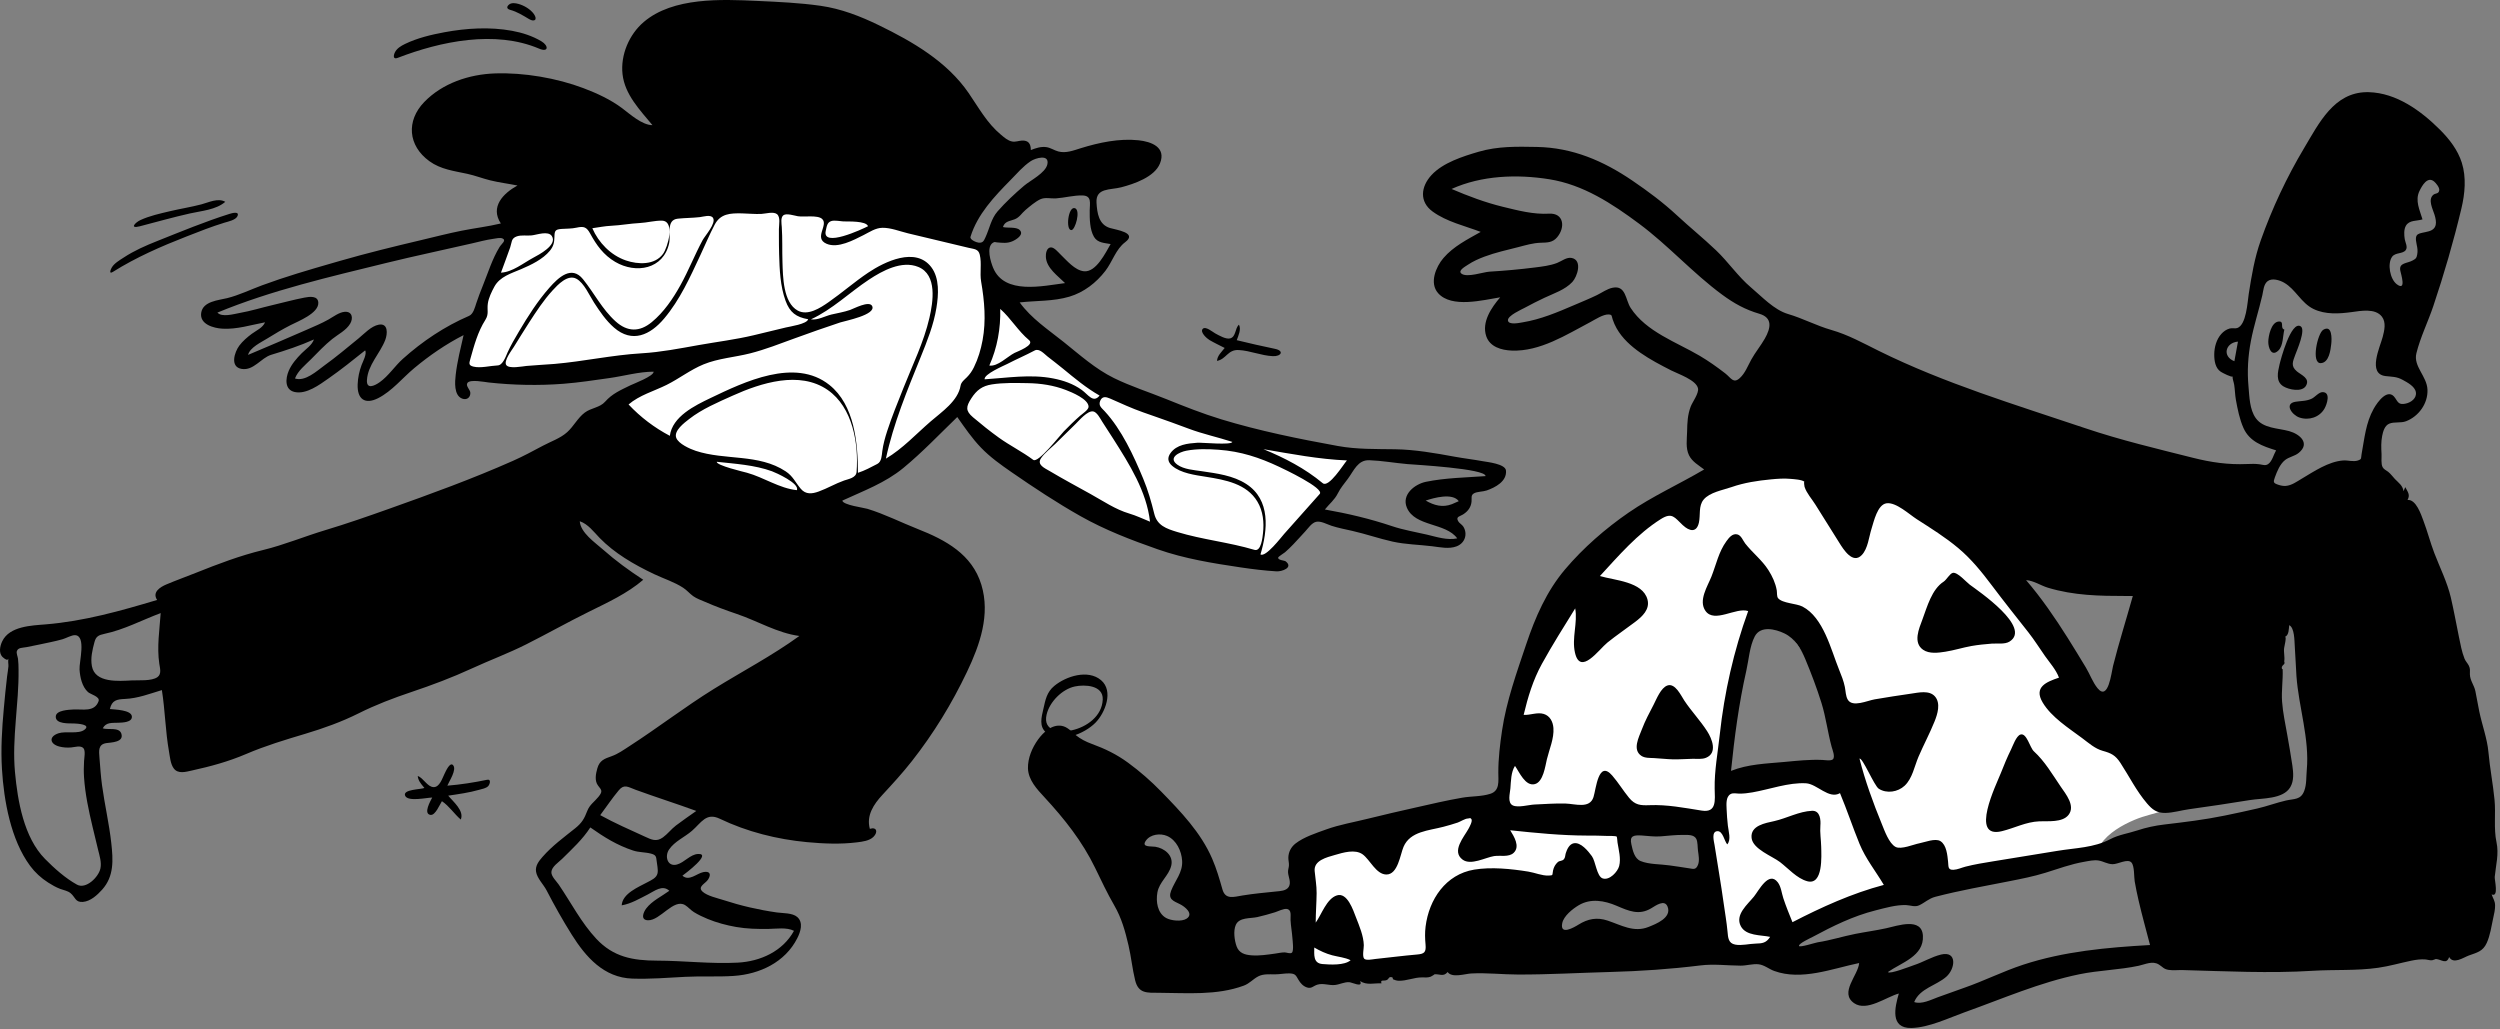
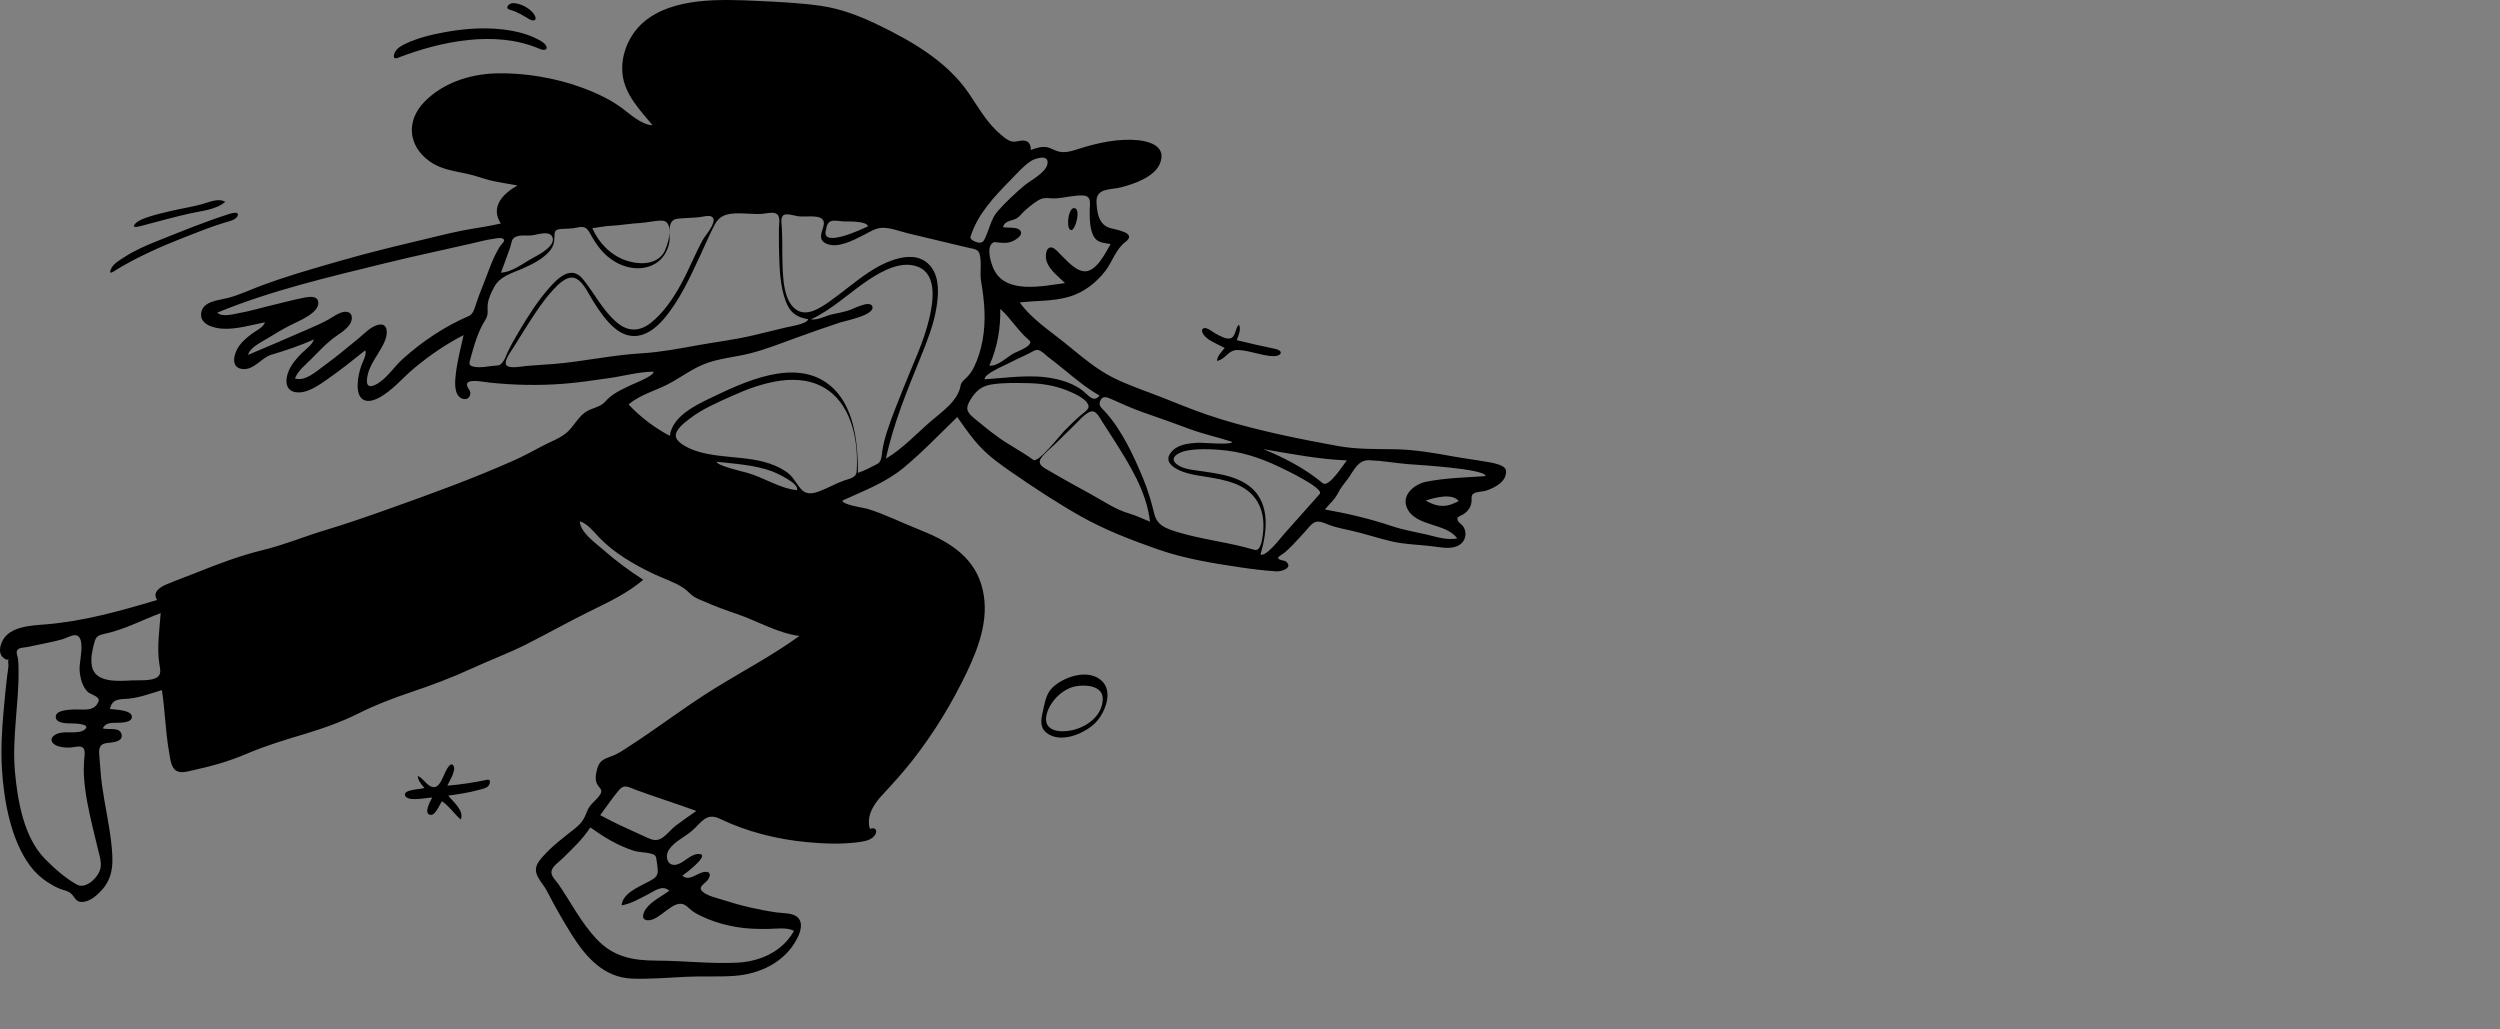
<svg xmlns="http://www.w3.org/2000/svg" width="481" height="198" viewBox="0 0 481 198" fill="none">
  <rect x="0" y="0" width="481" height="198" fill="#808080" stroke="none" />
-   <path fill-rule="evenodd" clip-rule="evenodd" d="M89.111 72.613C90.634 66.691 92.069 60.639 94.328 54.948C95.741 51.386 97.24 47.856 98.74 44.331C98.948 43.841 99.036 43.369 99.441 43.126C99.982 42.8 101.101 42.807 101.711 42.695C110.378 41.105 119.136 39.891 127.923 39.208C137.95 38.429 147.725 38.785 157.647 40.42C166.132 41.818 174.534 43.745 182.843 45.951C184.065 46.275 185.285 46.606 186.502 46.947C187.069 47.105 188.011 47.187 188.505 47.518C189.562 48.225 189.921 51.125 190.317 52.354C190.847 54 191.156 56.263 192.18 57.663C193.703 59.749 196.022 61.557 197.91 63.291C204.5 69.341 211.724 74.86 220.234 77.851C233.401 82.478 247.285 85.379 260.925 88.246C261.242 88.313 261.56 88.379 261.877 88.445C258.346 92.357 254.816 96.268 251.285 100.18C249.294 102.385 247.303 104.591 245.313 106.796C244.29 107.93 244.402 108.132 242.954 107.816C235.701 106.233 228.461 104.507 221.34 102.403C217.849 101.372 214.298 100.301 211.05 98.631C206.58 96.332 202.383 93.49 198.299 90.572C194.648 87.962 191.083 85.233 187.583 82.426C186.893 81.872 184.402 79.205 183.595 79.379C182.898 79.529 181.692 81.114 181.182 81.576C179.833 82.798 178.478 84.014 177.115 85.22C174.946 87.139 172.731 89.49 170.197 90.934C167.527 92.456 164.467 93.493 161.649 94.705C160.077 95.381 158.504 96.055 156.93 96.727C156.519 96.902 155.945 97.283 155.502 97.293C154.19 97.32 152.286 96.254 151.069 95.838C147.943 94.771 144.841 93.636 141.77 92.419C135.214 89.82 128.009 86.996 122.613 82.319C121.671 81.504 120.752 80.591 120.129 79.501C119.913 79.123 119.591 78.597 119.569 78.15C119.534 77.439 119.934 77.299 120.528 76.855C123.598 74.56 126.907 72.559 130.161 70.543C130.926 70.069 131.692 69.597 132.461 69.13L94.434 72.185C92.659 72.328 90.885 72.47 89.111 72.613Z" fill="white" />
  <path fill-rule="evenodd" clip-rule="evenodd" d="M145.736 0.177C149.754 0.36 153.873 0.547 157.855 1.112C161.825 1.676 165.53 3.118 169.118 4.864C175.587 8.012 182.2 11.838 186.361 17.893C188.307 20.724 189.893 23.688 192.579 25.916C193.207 26.437 193.892 27.064 194.726 27.223C195.388 27.35 195.973 27.081 196.622 27.049C197.861 26.988 198.331 27.641 198.331 28.873C199.261 28.501 200.274 28.165 201.288 28.302C202.136 28.416 202.81 28.927 203.624 29.142C205.093 29.531 206.531 28.95 207.929 28.518C211.458 27.425 215.334 26.598 219.042 26.988C221.484 27.245 224.443 28.304 223.179 31.451C222.13 34.062 218.208 35.383 215.731 36.033C213.624 36.585 210.791 36.092 210.969 39.001C211.093 41.031 211.4 43.208 213.557 43.867C214.74 44.228 218.93 44.766 216.483 46.598C214.676 47.951 214.045 50.331 212.671 52.12C210.92 54.399 208.545 56.241 205.769 57.073C202.663 58.004 199.377 57.825 196.187 58.187C198.434 61.289 201.678 63.423 204.631 65.782C207.736 68.262 210.732 70.973 214.326 72.742C217.547 74.326 221.027 75.427 224.353 76.771C227.847 78.182 231.366 79.578 234.973 80.677C242.248 82.895 249.9 84.445 257.38 85.805C261.071 86.477 264.69 86.378 268.418 86.438C272.242 86.499 276.064 87.17 279.819 87.859C281.639 88.194 283.476 88.404 285.296 88.737C286.169 88.897 289.626 89.249 289.75 90.529C289.952 92.612 287.699 93.781 286.049 94.362C285.344 94.61 284.21 94.574 283.599 94.915C282.939 95.285 283.197 95.828 283.122 96.543C283.011 97.582 282.456 98.33 281.604 98.906C280.903 99.38 280.058 99.362 280.541 100.26C280.764 100.674 281.321 100.935 281.578 101.372C281.872 101.87 282.007 102.416 281.948 102.99C281.843 103.993 281.18 104.759 280.256 105.114C278.778 105.682 277.044 105.28 275.53 105.096C272.997 104.788 270.427 104.757 267.927 104.203C265.322 103.625 262.786 102.734 260.178 102.142C258.84 101.839 257.5 101.584 256.192 101.163C255.342 100.89 254.113 100.179 253.207 100.401C252.358 100.61 251.695 101.635 251.14 102.23C250.374 103.05 249.633 103.894 248.855 104.703C248.34 105.239 247.811 105.764 247.248 106.25C247.065 106.408 245.934 107.099 245.919 107.285C245.875 107.809 247.108 107.8 247.373 108.009C248.908 109.223 246.601 109.991 245.605 109.93C243.31 109.79 241.004 109.509 238.73 109.171C233.318 108.368 227.922 107.501 222.747 105.688C217.628 103.894 212.634 101.985 207.899 99.312C203.355 96.745 198.96 93.844 194.668 90.878C192.585 89.439 190.488 87.948 188.729 86.115C187.009 84.322 185.607 82.263 184.18 80.237C180.765 83.537 177.478 87.008 173.809 90.033C170.318 92.911 166.122 94.448 162.063 96.317C162.194 97.167 166.162 97.675 166.887 97.896C170.197 98.904 173.373 100.52 176.592 101.788C181.948 103.897 187.029 106.642 188.813 112.5C190.566 118.26 188.532 124.058 186.052 129.261C183.124 135.403 179.647 141.092 175.442 146.447C173.654 148.725 171.728 150.822 169.765 152.943C168.091 154.753 166.656 156.897 167.357 159.469C168.705 159.048 168.952 160.1 168.071 160.99C167.288 161.781 165.934 161.935 164.889 162.066C161.719 162.464 158.445 162.323 155.272 162.028C149.494 161.489 143.704 160.031 138.473 157.521C135.871 156.272 134.929 158.285 133.139 159.845C131.731 161.072 129.792 161.867 128.722 163.455C127.841 164.761 128.416 166.824 130.245 166.335C131.668 165.954 132.811 164.366 134.318 164.305C136.993 164.196 131.946 168.014 131.3 168.48C132.578 169.624 134.028 168.055 135.317 167.794C136.553 167.542 136.899 168.183 136.24 169.214C135.726 170.017 134.112 170.587 135.186 171.564C136.075 172.374 138.046 172.801 139.138 173.156C142.544 174.264 145.933 175.052 149.479 175.558C150.624 175.721 152.46 175.617 153.388 176.429C154.612 177.5 154.022 179.275 153.402 180.502C151.054 185.15 146.173 187.434 141.16 187.769C138.073 187.975 134.956 187.775 131.859 187.942C128.465 188.125 125.063 188.396 121.661 188.284C116.192 188.104 112.713 184.15 109.987 179.801C108.255 177.039 106.658 174.196 105.159 171.301C104.573 170.17 103.346 168.998 103.138 167.728C102.949 166.584 103.679 165.666 104.388 164.857C106.253 162.727 108.498 161.101 110.691 159.341C111.943 158.336 112.424 157.504 112.982 156.042C113.451 154.811 114.354 154.284 115.148 153.302C116.022 152.221 115.748 152.03 115.066 151.147C114.353 150.222 114.633 148.86 114.933 147.813C115.362 146.312 116.284 145.981 117.66 145.498C118.915 145.057 119.979 144.283 121.092 143.565C126.588 140.02 131.767 136.008 137.331 132.561C142.821 129.16 148.558 126.157 153.798 122.362C149.543 121.79 145.792 119.492 141.779 118.131C139.719 117.433 137.679 116.687 135.686 115.813C134.925 115.479 134.039 115.182 133.36 114.692C132.678 114.198 132.153 113.55 131.438 113.083C129.742 111.976 127.724 111.345 125.9 110.482C123.929 109.549 121.984 108.53 120.153 107.344C118.443 106.236 116.802 104.97 115.38 103.507C114.248 102.341 113.147 100.822 111.544 100.287C111.712 102.52 114.478 104.37 115.994 105.714C118.453 107.895 121.01 109.748 123.76 111.549C120.676 114.192 116.917 115.913 113.306 117.699C109.245 119.706 105.299 121.931 101.254 123.969C97.829 125.695 94.224 127.026 90.742 128.63C86.985 130.361 83.119 131.812 79.199 133.129C75.652 134.321 72.312 135.592 68.965 137.264C65.711 138.891 62.229 140.134 58.748 141.178C54.837 142.351 51.106 143.466 47.345 145.074C43.953 146.523 40.547 147.45 36.958 148.238C35.772 148.498 34.25 148.976 33.419 147.827C32.79 146.957 32.695 145.615 32.514 144.592C31.822 140.675 31.767 136.696 31.145 132.773C28.782 133.486 26.544 134.364 24.052 134.477C22.485 134.548 21.532 134.71 21.142 136.421C22.048 136.524 25.287 136.568 25.375 137.853C25.454 139.011 23.494 139.023 22.799 139.055C21.556 139.112 20.428 138.908 19.765 140.125C20.743 140.487 22.911 139.828 23.344 141.144C23.902 142.841 21.368 142.837 20.456 142.974C18.866 143.212 19.029 144.461 19.138 145.797C19.281 147.555 19.39 149.315 19.627 151.063C20.134 154.799 21.003 158.479 21.414 162.229C21.769 165.471 21.968 168.585 19.652 171.169C18.72 172.208 17.425 173.404 15.961 173.528C14.475 173.653 14.502 172.612 13.578 171.846C13.011 171.377 12.26 171.281 11.593 171.028C10.781 170.72 9.993 170.269 9.263 169.802C7.918 168.941 6.743 167.872 5.792 166.587C2.074 161.562 0.744 154.053 0.376 147.959C0.142 144.084 0.376 140.204 0.731 136.344C0.922 134.265 1.115 132.186 1.367 130.113C1.444 129.471 1.575 128.828 1.623 128.184C1.651 127.815 1.473 127.07 1.661 126.716C1.421 127.167 0.995 126.833 0.572 126.478C-0.301 125.745 -0.032 124.337 0.435 123.373C1.841 120.468 6.057 120.355 8.799 120.129C16.17 119.521 23.173 117.544 30.23 115.432C29.234 113.941 30.8 112.956 32.015 112.443C33.887 111.653 35.821 110.958 37.711 110.203C41.979 108.498 46.158 106.908 50.627 105.82C54.675 104.835 58.592 103.199 62.586 102C66.713 100.761 70.765 99.346 74.824 97.903C82.863 95.044 90.909 92.124 98.711 88.657C100.683 87.781 102.567 86.765 104.47 85.751C106.016 84.928 107.831 84.324 109.141 83.135C110.393 81.999 111.142 80.419 112.503 79.388C113.728 78.459 115.404 78.446 116.419 77.292C117.791 75.732 119.43 75.047 121.293 74.132C121.892 73.838 125.832 72.353 125.752 71.511C122.936 71.511 120.045 72.349 117.261 72.739C114.315 73.152 111.372 73.611 108.405 73.839C103.598 74.209 98.792 74.109 94.005 73.588C93.29 73.51 90.42 72.92 89.925 73.688C89.548 74.273 90.486 74.969 90.495 75.597C90.509 76.52 89.766 77.014 88.924 76.694C87.286 76.071 87.526 73.43 87.679 72.09C87.972 69.527 88.624 66.987 89.193 64.475C85.813 66.196 82.604 68.405 79.693 70.834C77.439 72.714 75.403 75.264 72.758 76.605C70.218 77.892 68.707 76.794 68.812 73.959C68.859 72.66 69.123 71.428 69.572 70.218C69.784 69.647 70.657 68.029 70.248 67.42C67.927 69.272 65.621 71.129 63.184 72.828C61.461 74.03 58.964 75.904 56.715 75.427C54.728 75.006 54.923 72.82 55.552 71.347C56.098 70.069 57.08 68.934 58.052 67.958C58.857 67.151 60 66.428 60.403 65.311C57.735 66.51 54.988 67.417 52.193 68.26C50.205 68.859 48.816 71.349 46.505 70.981C44.191 70.613 45.112 67.753 46.036 66.509C46.682 65.639 47.576 64.873 48.443 64.23C49.289 63.602 50.575 63.056 50.992 62.012C48.289 62.52 45.571 63.402 42.79 63.239C41.138 63.143 38.381 62.421 38.707 60.2C39.037 57.951 42.031 57.779 43.714 57.36C46.01 56.788 48.206 55.714 50.421 54.895C54.889 53.242 59.444 51.916 64.015 50.599L65.459 50.183C70.619 48.696 75.808 47.429 81.032 46.193C83.614 45.582 86.187 44.916 88.789 44.395C91.307 43.89 93.865 43.598 96.363 42.995C94.258 39.816 96.808 37.204 99.561 35.691C97.814 35.337 96.039 35.125 94.308 34.697C92.829 34.331 91.404 33.77 89.915 33.446C87.356 32.89 84.799 32.598 82.614 31.012C78.485 28.016 78.134 23.248 81.613 19.64C85.124 15.999 90.278 14.294 95.237 14.125C100.789 13.935 107.105 15.011 112.299 16.978C114.851 17.944 117.508 19.172 119.695 20.817C121.183 21.935 123.536 24.079 125.533 24.079C123.141 21.186 120.206 18.193 119.774 14.274C119.365 10.564 121.047 6.62 123.871 4.221C129.512 -0.573 138.821 -0.139 145.736 0.177ZM113.576 159.199C112.104 161.49 110.067 163.35 108.145 165.251C107.482 165.907 106.151 166.741 106.087 167.768C106.035 168.607 107.063 169.55 107.512 170.209C109.887 173.694 111.843 177.543 114.744 180.639C118.023 184.137 121.766 184.817 126.409 184.826C131.565 184.838 136.79 185.483 141.936 185.211C146.296 184.981 150.594 183.039 152.762 179.091C151.349 178.363 149.34 178.71 147.809 178.726C145.722 178.748 143.684 178.711 141.622 178.348C139.754 178.019 137.907 177.525 136.149 176.804C135.239 176.431 134.34 176.004 133.502 175.486C132.889 175.107 132.428 174.526 131.825 174.153C129.603 172.781 127.037 177.145 124.662 177.061C123.208 177.01 123.734 175.578 124.34 174.778C125.432 173.332 127.338 172.44 128.777 171.386C127.438 170.152 125.924 171.446 124.648 172.09C123.053 172.896 121.396 173.886 119.614 174.188C119.748 171.891 122.872 170.66 124.595 169.725C125.362 169.31 126.323 168.924 126.512 168.009C126.654 167.321 126.411 166.343 126.339 165.649C126.248 164.766 126.18 164.484 125.24 164.235C124.1 163.933 122.952 164.02 121.811 163.643C118.685 162.611 116.255 161.078 113.576 159.199ZM12.013 122.997C11.25 123.209 10.479 123.392 9.704 123.556C8.17 123.879 6.634 124.216 5.094 124.509C4.322 124.657 3.465 124.563 3.237 125.301C3.12 125.678 3.415 126.358 3.465 126.75C3.556 127.458 3.562 128.176 3.57 128.889C3.651 135.457 2.278 141.988 2.882 148.556C3.393 154.107 4.588 161.126 8.664 165.26C10.423 167.044 12.588 168.982 14.803 170.201C16.54 171.157 18.966 168.758 19.32 167.098C19.574 165.908 19.151 164.652 18.875 163.505C18.521 162.035 18.162 160.566 17.812 159.096C17.064 155.957 16.383 152.788 16.168 149.561C16.098 148.501 16.113 147.48 16.173 146.424C16.205 145.851 16.475 144.47 16.074 143.979C15.556 143.344 14.371 143.759 13.67 143.813C12.901 143.873 12.15 143.827 11.399 143.631C9.611 143.163 9.298 141.741 11.25 141.083C12.613 140.623 15.105 141.289 16.25 140.404C17.596 139.365 14.877 139.222 14.242 139.195C13.396 139.159 10.591 139.38 10.734 137.803C10.84 136.635 13.255 136.557 14.099 136.507C15.904 136.401 18.188 137.077 18.968 134.9C19.281 134.028 17.398 133.586 16.926 133.153C15.778 132.102 15.402 130.3 15.303 128.824C15.206 127.372 16.634 122.339 14.458 122.206C13.79 122.166 12.679 122.813 12.013 122.997ZM119.062 152.041C117.781 153.567 116.674 155.238 115.481 156.833C118.279 158.377 121.141 159.619 124.034 160.947C125.35 161.552 126.272 162.03 127.546 161.115C128.459 160.458 129.144 159.524 130.036 158.841C131.317 157.86 132.656 156.96 133.97 156.024C130.094 154.61 126.159 153.369 122.284 151.951C120.835 151.421 120.108 150.794 119.062 152.041ZM87.149 147.195C87.978 148.035 86.382 150.365 86.068 151.162C88.638 150.958 91.186 150.552 93.71 150.031C94.569 149.853 94.252 150.9 93.931 151.245C93.533 151.672 92.738 151.801 92.206 151.954C90.25 152.514 88.244 152.785 86.236 153.084C87.155 154.214 89.365 155.983 88.654 157.683C87.37 156.577 86.447 155.104 85.027 154.147C84.617 154.76 83.766 156.92 82.833 156.787C81.368 156.58 82.852 154.056 83.158 153.448C82.172 153.448 78.467 154.314 77.95 153.099C77.421 151.857 80.996 151.897 81.657 151.604L81.534 151.454L81.41 151.304C80.916 150.708 80.442 150.121 80.374 149.302C81.48 149.683 82.219 151.416 83.434 151.441C84.586 151.465 85.1 149.734 85.511 148.913C85.744 148.447 86.537 146.574 87.149 147.195ZM211.835 130.86C214.313 132.95 212.63 137.166 210.755 139.061C208.654 141.185 203.978 143.135 201.316 140.971C199.858 139.786 200.384 137.979 200.743 136.403C201.142 134.652 201.391 133.175 202.84 131.974C205.096 130.104 209.322 128.739 211.835 130.86ZM206.806 132.074C204.389 132.588 201.939 135.004 201.365 137.494C200.611 140.759 204 140.997 206.232 140.506C209.04 139.889 212.023 137.83 212.166 134.599C212.289 131.811 208.684 131.675 206.806 132.074ZM30.916 117.959C27.297 119.307 23.894 121.151 20.097 121.95C18.938 122.194 18.462 122.461 18.175 123.541C17.774 125.053 17.393 126.585 17.68 128.164C18.275 131.443 22.836 131.041 25.369 130.912C26.67 130.846 29.171 131.084 30.299 130.272C31.124 129.68 30.778 128.568 30.649 127.702C30.169 124.467 30.693 121.192 30.916 117.959ZM228.263 86.714C226.93 86.965 224.626 88.052 226.537 89.414C227.811 90.322 229.708 90.432 231.206 90.657C234.131 91.095 237.254 91.474 239.792 93.124C244.496 96.183 243.92 101.954 242.513 106.678C243.526 107.275 246.502 103.372 247.063 102.737C249.337 100.162 251.621 97.595 253.914 95.037C254.895 93.943 246.85 90.164 246.127 89.823C242.306 88.025 238.738 86.841 234.452 86.532C232.419 86.386 230.274 86.334 228.263 86.714ZM211.67 77.14C211.305 78.061 211.945 78.479 212.532 79.115C215.819 82.671 218.133 87.704 219.962 92.119C220.875 94.32 221.514 96.54 222.079 98.846C222.633 101.109 224.394 101.714 226.504 102.357C231.363 103.836 236.479 104.332 241.356 105.793C242.662 106.185 242.919 103.311 243.001 102.583C243.234 100.509 243.017 98.345 241.928 96.518C239.869 93.063 235.741 92.328 232.059 91.74C229.954 91.403 227.179 91.056 225.513 89.616C224.677 88.893 224.558 88.064 225.21 87.166C226.4 85.528 228.494 85.318 230.365 85.184C231.276 85.119 236.919 85.69 237.103 85.022C234.294 84.106 231.41 83.502 228.642 82.455C226.482 81.638 224.306 80.866 222.127 80.102L219.947 79.338C217.731 78.56 215.702 77.615 213.576 76.678C212.777 76.327 212.045 76.197 211.67 77.14ZM259.325 92.124C258.622 93.07 257.924 93.865 257.396 94.928C256.781 96.169 255.76 96.96 254.906 98.025C259.339 98.808 263.567 99.802 267.838 101.235C270.03 101.971 272.296 102.334 274.538 102.861C276.42 103.303 278.425 103.989 280.373 103.584C278.154 100.525 272.236 101.371 270.678 97.666C269.618 95.146 272.223 93.136 274.354 92.698C278.075 91.935 282.042 91.876 285.822 91.604C285.862 90.157 272.141 89.408 270.785 89.291C268.376 89.082 265.862 88.631 263.458 88.547C261.226 88.47 260.497 90.548 259.325 92.124ZM206.968 81.544C205.647 82.822 204.353 84.127 203.033 85.407C202.165 86.248 200.989 87.144 200.305 88.147C199.431 89.426 200.961 90.041 201.981 90.647C204.554 92.176 207.214 93.603 209.833 95.057C212.186 96.364 214.633 98.027 217.23 98.792C218.618 99.2 219.923 99.835 221.262 100.371C220.616 94.57 217.286 89.3 214.215 84.464C213.51 83.353 212.781 82.258 212.076 81.147C211.721 80.588 211.062 79.269 210.317 79.155C209.216 78.987 207.636 80.898 206.968 81.544ZM274.304 96.31C275.914 97.233 277.528 97.701 279.344 97.004C279.79 96.822 280.233 96.629 280.669 96.426C279.46 94.776 275.881 95.782 274.304 96.31ZM140.973 76.12C138.119 77.406 135.067 78.689 132.585 80.63C131.669 81.347 129.622 82.853 130.101 84.218C130.511 85.388 132.777 86.384 133.853 86.74C139.514 88.614 145.957 87.251 151.169 90.691C152.58 91.621 153.04 92.838 154.087 94.062C155.035 95.169 156.234 95.032 157.508 94.572C159.18 93.969 160.721 93.045 162.4 92.453C163.259 92.15 164.717 91.95 164.807 90.791C165.226 85.329 164.062 78.37 159.248 75.028C153.845 71.276 146.391 73.677 140.973 76.12ZM137.913 88.849C137.775 89.541 143.13 90.795 143.712 90.955C146.946 91.847 149.968 93.965 153.318 94.307C153.9 93.007 149.26 90.938 148.526 90.671C145.177 89.455 141.43 89.234 137.913 88.849ZM243.085 86.423C247.146 88.087 251.081 90.125 254.485 92.959C255.659 93.936 258.511 89.298 259.149 88.587C253.741 88.362 248.412 87.33 243.085 86.423ZM167.195 53.796C163.431 56.284 160.152 59.536 156.02 61.444C157.313 61.647 158.725 60.81 159.959 60.516C161.162 60.23 162.378 60.041 163.549 59.636C164.268 59.388 167.238 57.782 167.796 58.87C168.667 60.57 162.533 61.747 161.661 62.037C158.716 63.016 155.79 64.041 152.875 65.107C150.051 66.139 147.23 67.249 144.312 67.991C141.349 68.743 138.207 68.937 135.358 70.106C132.839 71.14 130.673 72.851 128.244 74.059C125.807 75.269 123.037 76.019 120.936 77.82C123.221 80.259 125.922 82.301 128.877 83.855C129.35 80.137 133.707 78.019 136.688 76.59C143.187 73.474 152.946 68.775 159.57 74.056C164.411 77.915 165.066 85.238 165.066 90.971C166.378 90.553 167.575 89.889 168.793 89.262C169.637 88.827 169.646 87.617 169.752 86.809C169.926 85.486 170.284 84.204 170.695 82.934C171.603 80.126 172.741 77.386 173.825 74.642C175.58 70.204 177.743 65.827 178.821 61.158C179.525 58.111 180.362 52.873 176.69 51.361C173.512 50.052 169.775 52.092 167.195 53.796ZM150.756 41.393C150.142 41.805 150.372 43.039 150.413 43.659C150.566 45.911 150.47 48.172 150.546 50.428C150.637 53.178 150.657 58.219 153.491 59.76C155.429 60.814 157.84 59.235 159.387 58.159C162.004 56.34 164.405 54.226 167.058 52.45C170.204 50.344 176.164 47.431 179.174 51.393C180.803 53.537 180.575 56.731 180.168 59.226C179.632 62.517 178.379 65.638 177.134 68.714C174.562 75.065 171.879 81.519 170.449 88.242C173.709 86.304 176.244 83.51 179.09 81.056C181.199 79.237 184.331 77.148 184.818 74.183C184.928 73.513 185.576 73.036 186.022 72.588C186.602 72.005 187.01 71.415 187.378 70.671C188.189 69.029 188.716 67.255 189.048 65.457C189.745 61.686 189.413 57.932 188.77 54.183C188.48 52.488 188.906 50.669 188.511 49.016C188.237 47.869 187.427 47.937 186.35 47.676C182.472 46.736 178.587 45.824 174.706 44.893C173.13 44.515 171.416 43.805 169.78 43.829C168.436 43.848 167.308 44.649 166.149 45.23C164.245 46.182 161.22 47.849 159.034 46.902C156.487 45.798 159.456 43.305 158.178 42.126C157.303 41.317 154.685 41.802 153.498 41.601C152.848 41.491 151.353 40.993 150.756 41.393ZM190.833 73.96C188.981 74.252 187.908 75.056 186.888 76.633C185.852 78.236 185.728 79.029 187.206 80.284C188.8 81.636 190.468 82.972 192.161 84.19C194.306 85.734 196.685 86.903 198.805 88.484C199.734 89.177 203.948 83.747 204.679 83.002C205.688 81.975 206.723 80.945 207.805 79.999C208.201 79.653 209.441 78.852 209.441 78.264C209.443 76.779 206.15 75.45 205.09 75.041C202.716 74.125 200.227 73.755 197.698 73.717C195.456 73.683 193.054 73.61 190.833 73.96ZM199.087 67.426C197.348 68.349 195.531 69.128 193.782 70.032C193.161 70.353 189.246 71.998 189.444 72.981C193.849 72.702 198.234 71.956 202.625 72.809C204.597 73.192 206.477 73.835 208.124 75.02C209.372 75.917 210.324 77.641 211.563 76.106C209.033 74.672 206.755 72.771 204.511 70.926C203.53 70.118 202.519 69.358 201.523 68.572C200.93 68.105 199.952 66.966 199.087 67.426ZM94.894 45.953C93.516 46.146 92.173 46.511 90.82 46.825C85.337 48.095 79.834 49.236 74.366 50.58C63.46 53.261 52.227 55.846 41.828 60.142C42.702 61.108 45.019 60.408 46.104 60.218C48.228 59.847 50.29 59.198 52.389 58.709C54.441 58.23 56.501 57.659 58.571 57.26C59.524 57.076 61.206 56.834 61.244 58.264C61.298 60.291 57.362 61.806 55.918 62.547C54.373 63.339 52.877 64.215 51.406 65.136C50.244 65.864 48.1 66.835 47.723 68.282C51.495 66.683 55.271 65.091 59.02 63.438C60.432 62.815 61.864 62.228 63.208 61.469C64.105 60.962 65.258 60.073 66.32 59.993C67.757 59.885 67.996 61.191 67.39 62.244C66.632 63.563 65.068 64.307 63.918 65.23C62.451 66.407 61.153 67.795 59.833 69.127C58.737 70.233 57.325 71.321 56.753 72.816C58.724 73.475 60.962 71.362 62.41 70.318C64.686 68.676 66.805 66.891 68.976 65.117C70.086 64.209 71.41 62.74 72.872 62.469C74.724 62.125 74.571 64.243 74.121 65.411C73.118 68.022 70.767 70.198 70.599 73.14C70.496 74.952 72.03 74.262 73.053 73.536C74.776 72.312 75.943 70.447 77.507 69.044C81.273 65.663 85.585 62.78 90.244 60.777C91.078 60.419 91.377 59.132 91.631 58.359C92.009 57.205 92.445 56.086 92.899 54.958C93.896 52.487 94.713 49.816 96.109 47.534C96.498 46.897 97.502 46.248 96.671 45.874C96.22 45.671 95.361 45.887 94.894 45.953ZM134.667 41.773C133.255 41.938 131.827 41.922 130.413 42.072C128.105 42.315 129.112 45.123 128.74 46.815C127.646 51.796 122.368 52.737 118.369 50.387C116.119 49.065 114.768 47.169 113.558 44.953C112.868 43.689 112.354 43.485 110.927 43.802C109.948 44.019 109.057 43.973 108.061 44.045C106.807 44.136 106.697 44.402 106.672 45.595C106.649 46.655 106.497 47.39 105.791 48.248C104.447 49.884 102.193 50.961 100.272 51.782C98.348 52.606 96.168 53.218 95.112 55.164C94.579 56.146 94.008 57.317 93.854 58.433C93.686 59.652 94.099 60.408 93.389 61.532C91.912 63.869 91.235 66.423 90.488 69.079C90.245 69.945 90.149 70.301 91.093 70.539C92.448 70.88 94.372 70.362 95.762 70.307C96.754 70.269 97.333 68.519 97.655 67.81C98.282 66.432 99.05 65.127 99.82 63.822C101.564 60.867 103.429 57.932 105.707 55.35C107.427 53.401 109.966 50.976 112.168 53.714C114.314 56.383 115.86 59.508 118.441 61.834C120.711 63.88 123.05 63.913 125.404 61.974C127.721 60.065 129.483 57.461 130.923 54.862C132.481 52.051 133.656 49.051 135.174 46.224C135.65 45.338 137.848 42.941 137.178 41.914C136.726 41.221 135.301 41.699 134.667 41.773ZM146.486 41.16C145.244 41.218 143.994 41.079 142.751 41.054C140.503 41.01 138.623 41.088 137.494 43.243C136.497 45.146 135.648 47.169 134.738 49.117C132.762 53.348 130.824 57.677 127.79 61.278C125.103 64.468 121.631 66.075 118.134 63.027C116.584 61.676 115.407 59.933 114.294 58.22C113.402 56.846 112.385 54.429 110.891 53.628C109.225 52.735 107.318 54.783 106.299 55.895C104.587 57.763 103.156 59.96 101.782 62.081C100.785 63.62 99.831 65.191 98.862 66.748C98.469 67.379 96.87 69.444 97.402 70.23C97.936 71.019 100.542 70.48 101.296 70.407C103.096 70.236 104.894 70.174 106.695 70.019C112.297 69.537 117.816 68.305 123.433 67.977C127.132 67.76 130.778 67.044 134.42 66.394C137.961 65.763 141.525 65.332 145.028 64.496C147.088 64.005 149.151 63.514 151.207 63.004C151.919 62.828 155.281 62.347 155.49 61.422C153.175 61.018 151.959 60.12 151.138 57.86C150.11 55.03 149.99 51.877 149.903 48.895C149.869 47.748 149.863 46.6 149.863 45.453L149.863 44.076C149.862 43.253 150.218 41.76 149.476 41.189C148.79 40.66 147.281 41.122 146.486 41.16ZM192.446 59.434C192.543 63.163 191.877 66.922 190.346 70.329C191.948 70.585 193.853 68.575 195.196 67.902C195.714 67.642 199.141 66.396 197.993 65.444C195.882 63.693 194.498 61.245 192.446 59.434ZM238.376 62.467C238.845 63.394 238.265 64.571 237.951 65.451C240.395 66.038 242.829 66.615 245.291 67.114C247.147 67.49 246.5 68.603 244.889 68.526C242.649 68.42 240.564 67.47 238.335 67.347C236.211 67.229 235.961 69.084 234.151 69.441C234.212 68.421 235.037 67.712 235.63 66.947C234.653 66.445 233.655 65.979 232.707 65.426C232.216 65.14 230.86 63.94 231.382 63.302C231.909 62.659 233.292 63.865 233.783 64.13C234.483 64.508 235.879 65.341 236.701 65.102C237.828 64.775 237.593 63.156 238.376 62.467ZM203.161 38.171C202.169 38.239 201.091 37.906 200.152 38.342C199.215 38.778 198.098 39.731 197.315 40.392C196.557 41.031 196.18 41.808 195.237 42.186C194.296 42.564 193.331 42.53 192.968 43.682C193.822 43.916 195.499 43.605 196.168 44.233C197.141 45.148 195.443 46.153 194.739 46.441C193.729 46.853 192.903 46.72 191.87 46.642C191.42 46.609 191.424 46.471 191.056 46.693C189.691 47.519 190.636 50.456 191.079 51.527C193.245 56.771 200.649 55.005 204.919 54.468C203.56 53.099 201.335 51.588 201.223 49.438C201.189 48.797 201.348 47.653 202.17 47.599C202.828 47.557 203.616 48.55 204.025 48.941C205.238 50.102 206.808 52.025 208.562 52.192C210.908 52.414 212.712 48.614 213.685 46.957C212.489 46.733 211.18 46.746 210.485 45.572C209.659 44.178 209.644 42.041 209.659 40.471C209.671 39.135 210.097 37.672 208.311 37.606C206.665 37.546 204.822 38.056 203.161 38.171ZM45.679 41.599C45.337 42.345 43.853 42.637 43.201 42.837C40.721 43.594 38.3 44.557 35.882 45.501C31.002 47.407 26.175 49.512 21.718 52.312C20.885 52.836 21.293 51.826 21.51 51.462C21.994 50.645 23.014 50.067 23.775 49.567C25.834 48.213 28.015 47.262 30.293 46.356C34.849 44.544 39.476 42.622 44.149 41.154C44.691 40.984 46.138 40.597 45.679 41.599ZM102.283 45.292C101.377 45.386 100.316 45.179 99.444 45.475C98.309 45.861 98.496 46.64 98.16 47.599C97.59 49.227 96.98 50.841 96.385 52.46C98.587 52.357 100.695 50.614 102.561 49.61C103.617 49.042 107.289 47.157 106.182 45.431C105.481 44.338 103.289 45.187 102.283 45.292ZM127.337 42.454C125.974 42.43 124.475 42.843 123.095 42.911C121.246 43.003 119.424 43.355 117.576 43.44C116.361 43.496 115.168 43.746 113.965 43.91C115.161 46.683 117.497 49.108 120.431 50.112C122.746 50.905 125.985 51.039 127.567 48.847C128.477 47.586 129.963 42.502 127.337 42.454ZM198.32 31.001C196.834 31.989 195.643 33.404 194.401 34.667C191.291 37.83 188.072 41.217 186.726 45.553C186.541 46.147 187.943 46.672 188.323 46.695C189.125 46.743 189.288 46.338 189.603 45.66C190.382 43.982 190.681 42.106 191.927 40.675C193.447 38.93 195.276 37.228 197.039 35.729C198.238 34.71 201.175 33.276 201.519 31.592C201.927 29.601 199.22 30.403 198.32 31.001ZM159.977 42.523C159.136 42.767 159.069 43.545 158.877 44.384C158.105 47.752 165.919 44.077 167.007 43.526C166.646 42.445 163.084 42.642 162.259 42.6C161.617 42.567 160.598 42.342 159.977 42.523ZM206.138 44.272C204.98 44.317 205.514 39.585 206.83 40.061C207.959 40.469 206.88 44.243 206.138 44.272ZM43.343 38.832C41.57 40.363 38.786 40.568 36.582 41.059C33.333 41.784 30.113 42.707 26.89 43.54C24.856 44.066 26.001 42.811 27.02 42.34C28.772 41.53 30.755 41.098 32.627 40.652C34.654 40.17 36.725 39.847 38.741 39.321C40.136 38.956 41.936 38.023 43.343 38.832ZM98.507 5.924C100.477 6.286 102.444 6.916 104.172 7.949C105.602 8.804 105.545 10.134 103.732 9.362C95.276 5.761 84.782 7.942 76.524 11.131C75.613 11.483 75.681 10.716 75.957 10.124C76.336 9.309 77.146 8.836 77.924 8.458C80.261 7.321 82.955 6.678 85.496 6.206C89.732 5.419 94.252 5.142 98.507 5.924ZM99.743 0.751C100.817 1.043 102.052 1.766 102.709 2.684C103.478 3.757 102.866 4.306 101.799 3.675C100.608 2.97 99.519 2.267 98.152 1.895C97.43 1.699 97.459 1.246 97.978 0.848C98.463 0.476 99.216 0.608 99.743 0.751Z" fill="black" />
-   <path fill-rule="evenodd" clip-rule="evenodd" d="M342.034 89.851C353.36 88.95 364.164 93.172 373.216 99.753C384.882 108.235 394.77 120.365 401.464 133.147C402.175 133.695 402.877 134.258 403.573 134.826C407.298 137.862 410.938 141.068 414.164 144.637C415.965 146.63 420.688 151.474 418.638 154.53C418.202 155.179 417.488 155.551 416.772 155.808C414.765 156.527 412.672 156.891 410.693 157.732C408.249 158.77 405.715 160.224 404.15 162.441C403.705 163.071 403.589 163.815 402.99 164.093C402.355 164.387 401.159 164.272 400.465 164.34C399.07 164.477 397.675 164.614 396.281 164.751C393.004 165.072 389.578 165.107 386.373 165.899L371.626 169.542C368.61 170.287 365.143 170.698 362.283 171.922C358.015 173.75 353.943 176.425 349.859 178.631C347.884 179.697 345.909 180.763 343.934 181.829C342.969 182.35 342.309 182.357 341.179 182.444L333.023 183.072C331.707 183.173 331.075 183.704 330.903 182.386L329.007 167.904L328.005 160.246C327.945 159.791 327.963 157.535 327.59 157.262C327.356 157.092 325.983 157.459 325.729 157.49L322.026 157.944C319.36 158.271 316.694 158.597 314.028 158.924C313.811 158.95 312.613 158.937 312.478 159.114C312.32 159.321 312.62 160.512 312.647 160.768C312.93 163.457 313.213 166.146 313.496 168.835C313.529 169.147 313.907 170.593 313.708 170.849C313.569 171.027 312.565 171.049 312.361 171.082C309.789 171.502 307.217 171.922 304.645 172.342C302.803 172.643 300.396 172.628 298.654 173.321C297.654 173.719 296.665 174.736 295.801 175.372L283.257 184.607C281.355 186.007 278.79 185.65 276.473 185.827L249.747 187.864C249.769 187.031 249.792 186.199 249.814 185.366C249.931 180.955 250.049 176.544 250.166 172.134L250.32 166.365C250.33 166 250.184 164.932 250.423 164.662C250.74 164.304 252.157 164.148 252.597 164.018C254.072 163.581 255.547 163.144 257.022 162.708C261.349 161.426 265.676 160.145 270.003 158.864C274.279 157.597 278.555 156.331 282.832 155.064C284.295 154.631 285.758 154.198 287.221 153.764C287.559 153.664 288.74 153.531 288.975 153.245C289.271 152.885 289.138 151.348 289.186 150.891C289.418 148.663 289.749 146.444 290.152 144.241C293.059 128.345 299.854 112.2 312.454 101.596C320.783 94.586 331.23 90.711 342.034 89.851ZM344.032 121.726C342.911 120.409 341.027 118.261 339.046 118.618C337.437 118.907 336.559 120.904 335.998 122.231C333.743 127.566 333.043 133.681 332.342 139.382C331.902 142.959 331.548 146.552 331.322 150.149C339.356 149.531 347.389 148.913 355.423 148.295C355.044 145.733 354.74 143.149 354.284 140.6C354.055 139.322 353.422 138.172 352.881 136.992C350.461 131.713 347.82 126.176 344.032 121.726Z" fill="white" />
-   <path fill-rule="evenodd" clip-rule="evenodd" d="M455.555 17.73L455.752 17.734C461.083 17.876 465.785 21.308 469.432 24.941C471.235 26.737 472.879 28.849 473.653 31.308C474.546 34.148 474.252 37.271 473.572 40.121C472.071 46.42 470.235 52.751 468.171 58.889C467.155 61.909 465.683 64.87 464.916 67.96C464.284 70.507 466.945 72.361 467.047 74.978C467.15 77.618 465.375 80.097 462.935 81.041C461.896 81.442 460.639 81.107 459.681 81.519C458.806 81.895 458.499 83.006 458.331 83.858C458.101 85.021 458.143 86.183 458.208 87.356C458.248 88.074 458.069 89.246 458.419 89.886C458.659 90.326 459.097 90.469 459.475 90.77C459.99 91.181 460.333 91.692 460.784 92.163C461.529 92.942 462.245 93.364 462.447 94.5C462.555 94.242 462.662 93.984 462.77 93.726C463.325 94.742 463.736 95.229 463.208 96.192C464.845 96.032 465.815 99.003 466.244 100.13C467.03 102.192 467.57 104.334 468.358 106.398C469.438 109.227 470.856 112.018 471.545 114.978C472.124 117.466 472.582 120.021 473.096 122.526C473.386 123.936 473.638 125.369 474.168 126.714C474.374 127.236 474.757 127.588 474.994 128.053C475.318 128.69 475.191 129.027 475.207 129.725C475.234 130.968 476.018 131.776 476.265 132.984C476.529 134.275 476.744 135.581 477.01 136.874C477.545 139.48 478.537 142.082 478.776 144.721C479.053 147.786 479.648 150.813 479.948 153.879C480.209 156.558 479.764 159.434 480.324 162.025C480.82 164.325 480.205 166.429 479.986 168.712C479.931 169.292 480.823 172.744 479.389 172.081C479.658 172.895 480.036 173.283 480.056 174.176C480.075 175.011 479.86 175.869 479.684 176.679C479.344 178.244 479.118 179.949 478.453 181.415C477.701 183.073 476.555 183.272 474.997 183.841C473.943 184.226 472.043 185.6 471.212 184.13C470.717 185.639 469.749 184.596 468.665 184.512C468.672 184.512 468.044 184.744 467.926 184.76C467.545 184.811 467.094 184.632 466.715 184.6C465.769 184.522 464.841 184.648 463.915 184.84C461.783 185.282 459.72 185.893 457.556 186.201C453.33 186.803 449.188 186.518 444.955 186.782C436.671 187.297 428.25 186.865 419.96 186.642C419.07 186.618 418.111 186.742 417.233 186.605C416.287 186.458 416.08 186.01 415.343 185.561C414.117 184.815 412.757 185.54 411.485 185.813C407.751 186.612 403.851 186.672 400.087 187.445C392.44 189.016 385.394 192.117 378.069 194.732C374.894 195.866 371.166 197.702 367.742 197.783C363.592 197.872 364.572 193.782 365.335 191.153C362.937 191.79 359.171 194.7 356.734 193.011C353.83 190.999 357.525 187.654 357.699 185.288C352.508 186.367 346.62 188.731 341.35 186.809C340.337 186.439 339.454 185.658 338.366 185.53C337.234 185.398 336.038 185.798 334.895 185.791C332.288 185.775 329.758 185.428 327.153 185.749C321.344 186.464 315.619 186.856 309.763 187.011C303.869 187.166 297.974 187.515 292.076 187.501C289.083 187.493 286.034 187.138 283.047 187.297C281.874 187.36 279.349 188.212 278.525 187.019C277.698 188.012 276.995 187.349 275.933 187.459C276.13 187.438 275.38 187.872 275.268 187.914C274.71 188.121 274.188 188.058 273.606 188.052C272.054 188.036 270.604 188.763 269.06 188.693C268.67 188.675 268.374 188.561 268.043 188.427C267.965 188.395 267.983 188.058 267.858 188.029C267.102 187.86 267.297 188.323 266.818 188.556C266.286 188.815 265.5 188.397 265.802 189.192C264.36 189.128 262.993 189.615 261.681 188.759C262.301 190.131 260.134 188.991 259.567 188.969C258.626 188.931 257.801 189.402 256.862 189.51C255.736 189.64 254.605 189.118 253.503 189.437C252.64 189.686 252.344 190.287 251.446 189.98C250.683 189.719 250.206 189.152 249.836 188.533C249.325 187.678 249.259 187.297 248.027 187.281C247.113 187.27 246.194 187.467 245.272 187.465C244.214 187.463 243.053 187.351 242.087 187.854C241.048 188.395 240.437 189.22 239.284 189.644C234.099 191.551 228.408 191.046 222.998 191.014C220.716 191 219.041 191.21 218.4 188.606C217.859 186.405 217.642 184.104 217.125 181.885C216.492 179.166 215.797 176.644 214.392 174.214C213.03 171.857 211.884 169.422 210.698 166.973C208.232 161.881 204.798 157.549 200.97 153.411C199.516 151.839 197.849 150.087 197.779 147.823C197.732 145.868 198.593 143.843 199.722 142.286C200.73 140.895 202.391 139.327 204.27 139.652C205.401 139.847 206.143 140.76 206.987 141.445C207.91 142.193 208.915 142.703 210.028 143.112C212.622 144.063 214.797 145.105 217.043 146.748C219.316 148.411 221.441 150.272 223.407 152.289C227.18 156.16 231.046 160.181 233.214 165.193C234.069 167.168 234.615 169.072 235.197 171.119C235.769 173.13 237.327 172.576 239.079 172.287C241.214 171.935 243.36 171.746 245.509 171.522C246.318 171.438 247.459 171.414 247.946 170.649C248.483 169.805 247.868 168.713 247.819 167.838C247.793 167.371 247.948 167.026 247.986 166.571C248.031 166.052 247.878 165.579 247.877 165.063C247.877 163.953 248.396 162.964 249.259 162.292C250.873 161.034 253.228 160.284 255.14 159.591C257.75 158.646 260.547 158.181 263.235 157.507C266.261 156.747 269.306 156.062 272.349 155.372C275.338 154.694 278.324 153.996 281.345 153.474C283.118 153.168 285.041 153.28 286.759 152.72C288.585 152.125 288.282 150.287 288.277 148.658C288.268 145.968 288.601 143.199 288.995 140.54C289.833 134.887 291.828 129.355 293.642 123.953C295.39 118.75 297.555 113.756 301.129 109.534C304.608 105.423 308.879 101.704 313.308 98.649C317.924 95.466 323.06 93.167 327.878 90.326C326.825 89.52 325.569 88.832 324.964 87.591C324.281 86.191 324.57 84.516 324.599 83.019C324.632 81.329 324.684 79.846 325.287 78.237C325.617 77.355 326.893 75.683 326.697 74.725C326.37 73.115 322.85 71.939 321.554 71.277C319.522 70.238 317.485 69.183 315.612 67.871C313.814 66.613 312.123 65.099 311.034 63.168C310.725 62.62 310.471 62.044 310.273 61.447C310.054 60.78 310.207 60.553 309.541 60.504C308.479 60.426 306.885 61.493 305.989 61.965C301.371 64.396 296.3 67.668 290.852 67.451C288.875 67.372 286.652 66.751 285.953 64.688C285.033 61.972 286.955 59.167 288.64 57.206C285.352 57.723 279.288 59.339 276.693 56.404C274.964 54.448 276.269 51.343 277.719 49.647C279.634 47.407 282.366 46.043 284.889 44.617C281.793 43.437 278.366 42.681 275.643 40.706C273.039 38.816 273.361 35.913 275.418 33.684C277.616 31.302 281.461 30.082 284.485 29.197C288.193 28.112 291.878 28.199 295.7 28.272C302.559 28.402 308.451 30.932 314.076 34.756C317.051 36.779 319.983 38.961 322.621 41.41C325.096 43.707 327.735 45.843 330.173 48.165C332.536 50.415 334.394 53.202 336.887 55.304C339.008 57.091 341.332 59.624 344.025 60.417C346.881 61.258 349.452 62.65 352.333 63.478C355.6 64.417 358.407 65.987 361.435 67.486C374.142 73.774 387.784 77.866 401.181 82.38C408.033 84.689 414.931 86.316 421.927 88.08C425.44 88.965 428.702 89.438 432.328 89.278C433.164 89.241 433.962 89.219 434.786 89.335C435.391 89.42 435.85 89.649 436.391 89.287C437.167 88.768 437.459 87.417 437.922 86.648C435.342 85.847 432.816 84.982 431.639 82.336C430.897 80.669 430.512 78.725 430.187 76.937C430.013 75.975 430.009 75.003 429.86 74.04C429.778 73.508 429.525 72.953 429.544 72.409C429.486 72.711 427.564 71.717 427.285 71.532C426.209 70.82 426.014 69.382 426.022 68.169C426.033 66.799 426.446 65.294 427.376 64.255C427.816 63.763 428.34 63.394 428.98 63.209C429.434 63.077 430.033 63.249 430.433 63.117C432.209 62.53 432.408 58.132 432.66 56.532C433.215 53.004 433.768 49.637 434.967 46.256C437.152 40.092 439.964 34.101 443.314 28.488C446.184 23.679 449.051 17.799 455.361 17.73H455.555ZM401.005 165.807C398.45 166.25 396.003 167.153 393.536 167.92C391.232 168.635 388.897 169.091 386.533 169.556C381.828 170.482 377.021 171.33 372.384 172.537C371.079 172.877 370.392 173.644 369.253 174.178C368.409 174.573 367.616 174.172 366.738 174.139C364.825 174.066 362.704 174.69 360.865 175.155C356.523 176.252 352.67 178.158 348.741 180.266C348.39 180.454 346.012 181.542 346.125 181.993C346.217 182.361 349.239 181.373 349.719 181.3C352.153 180.929 354.53 180.162 356.945 179.685C358.927 179.293 360.932 179.028 362.907 178.594C365.103 178.111 369.783 176.429 369.969 180.059C370.17 183.983 365.84 185.189 363.237 187.019C363.527 187.52 367.703 185.869 368.221 185.702C369.997 185.13 371.644 184.097 373.452 183.657C376.598 182.892 376.217 186.368 374.48 187.914C372.551 189.632 369.36 190.151 368.291 192.794C369.694 193.301 371.529 192.35 372.817 191.877C374.51 191.256 376.209 190.645 377.911 190.053C381.734 188.724 385.364 186.894 389.207 185.628C397.091 183.031 405.425 182.286 413.667 181.824C412.932 178.974 412.129 176.141 411.469 173.272C411.187 172.044 410.928 170.81 410.714 169.569C410.566 168.705 410.692 166.639 410.098 165.957C409.373 165.128 407.488 166.293 406.461 166.271C405.456 166.249 404.722 165.73 403.793 165.566C402.911 165.411 401.868 165.658 401.005 165.807ZM252.864 182.305C252.864 183.668 252.627 185.32 254.419 185.48C255.868 185.608 258.702 185.774 259.858 184.743C258.75 184.203 257.491 184.109 256.315 183.797C255.089 183.473 253.957 182.94 252.864 182.305ZM282.43 157.48C281.885 157.484 280.965 158.091 280.468 158.26C279.559 158.569 278.634 158.83 277.706 159.076C274.915 159.815 271.323 159.931 270.041 162.927C269.402 164.423 268.958 168.269 266.736 168.255C264.761 168.242 263.578 165.39 262.169 164.375C260.712 163.326 258.403 164.04 256.833 164.496C255.237 164.958 252.76 165.551 252.939 167.575C253.068 169.03 253.33 170.354 253.318 171.841C253.302 173.732 253.142 175.62 253.142 177.512C254.263 175.976 255.24 172.889 257.226 172.271C259.231 171.647 260.366 175.152 260.887 176.496C261.534 178.161 262.347 180.049 262.396 181.853C262.411 182.42 262.068 183.976 262.461 184.442C262.811 184.855 264.155 184.555 264.59 184.51C267.278 184.23 269.952 183.882 272.648 183.648C274.033 183.529 274.41 183.224 274.275 181.734C274.168 180.563 274.135 179.448 274.282 178.273C274.937 173.026 278.166 168.227 283.626 167.317C286.916 166.767 290.758 167.169 294.043 167.696C295.309 167.899 296.684 168.513 297.97 168.459C298.92 168.42 298.614 168.366 298.809 167.471C298.945 166.846 299.236 166.312 299.712 165.878C300.088 165.536 300.565 165.729 300.919 165.281C301.175 164.957 301.137 164.516 301.258 164.142C301.494 163.415 301.921 162.434 302.77 162.251C304.138 161.955 305.591 163.787 306.281 164.731C306.994 165.708 307.209 168.624 308.356 169.006C309.679 169.446 311.253 167.711 311.529 166.618C311.9 165.148 311.433 163.557 311.209 162.101C311.193 161.997 311.128 161.03 311.056 160.967C310.863 160.797 309.409 160.844 309.151 160.831C307.884 160.771 306.614 160.768 305.346 160.765C300.373 160.752 295.502 160.263 290.562 159.742C291.279 160.912 292.508 162.833 291.247 164.069C290.312 164.984 288.626 164.525 287.452 164.713C285.794 164.979 282.999 166.554 281.419 165.403C279.193 163.78 281.712 160.993 282.538 159.46C282.715 159.131 283.372 157.975 283.094 157.589C282.853 157.255 282.782 157.478 282.43 157.48ZM245.347 175.511C244.21 175.858 243.064 176.191 241.903 176.448C240.54 176.75 238.428 176.457 237.765 177.957C237.261 179.097 237.511 180.936 237.921 182.072C238.39 183.372 239.491 183.707 240.791 183.806C242.308 183.922 243.844 183.677 245.343 183.47C245.934 183.388 246.564 183.24 247.164 183.239C247.52 183.238 248.239 183.564 248.556 183.298C248.966 182.952 248.696 180.99 248.664 180.52C248.584 179.355 248.363 178.206 248.303 177.04C248.259 176.202 248.575 175.063 247.594 174.884C246.982 174.773 245.878 175.349 245.347 175.511ZM337.156 152.453C336.306 152.6 335.461 152.706 334.598 152.693C334.067 152.684 333.43 152.504 332.939 152.795C332.031 153.334 332.167 154.754 332.198 155.639C332.235 156.714 332.329 157.805 332.444 158.874C332.553 159.897 333.114 161.58 332.322 162.457C331.763 161.845 331.488 159.845 330.41 159.918C329.224 159.998 329.772 161.893 329.878 162.572C330.459 166.323 331.121 170.077 331.64 173.839C331.887 175.628 332.206 177.403 332.371 179.2C332.482 180.407 332.519 181.493 333.866 181.743C335.115 181.974 336.518 181.579 337.781 181.549C339.081 181.517 339.825 181.429 340.573 180.254C338.782 179.862 335.946 180.102 334.938 178.207C333.762 175.997 336.242 174.008 337.463 172.497C338.4 171.337 340.315 167.48 342.054 169.771C342.68 170.596 342.794 171.854 343.11 172.814C343.624 174.373 344.252 175.909 344.869 177.43C350.509 174.517 356.297 171.891 362.448 170.255C360.88 167.604 358.939 165.216 357.765 162.341C356.449 159.12 355.36 155.811 354.015 152.6C351.883 153.845 349.603 150.826 347.48 150.705C344.126 150.513 340.444 151.883 337.156 152.453ZM303.744 174.17C302.575 174.867 300.855 176.222 300.574 177.623C300.089 180.045 302.852 178.426 303.705 177.896C305.491 176.786 307.24 176.432 309.291 177.116C311.92 177.992 314.343 179.472 317.166 178.348C318.57 177.788 321.685 176.592 320.845 174.446C320.265 172.967 318.569 174.236 317.673 174.766C315.326 176.155 313.383 175.275 311.038 174.273C308.693 173.27 306.053 172.795 303.744 174.17ZM220.467 161.741C219.528 163.072 221.436 162.785 222.274 162.915C224.026 163.186 225.83 164.583 225.347 166.561C224.877 168.489 223.032 169.695 222.681 171.719C222.379 173.457 222.67 175.657 224.348 176.611C225.29 177.147 227.35 177.368 228.298 176.752C229.746 175.812 227.948 174.412 226.99 173.947C225.72 173.33 224.694 172.996 225.323 171.374C226.089 169.398 227.576 167.882 227.444 165.621C227.335 163.747 226.347 161.618 224.546 160.84C223.257 160.283 221.346 160.494 220.467 161.741ZM348.637 155.998C350.26 155.929 350.324 157.891 350.242 158.856C350.131 160.175 350.37 161.581 350.398 162.905C350.434 164.658 350.801 170.399 347.702 169.546C345.71 168.998 344.07 167.087 342.469 165.86C340.995 164.73 337.249 163.375 337.006 161.233C336.732 158.813 339.686 158.36 341.378 157.976C343.795 157.427 346.141 156.106 348.637 155.998ZM340.732 92.231C338.158 92.479 335.599 92.861 333.15 93.716C331.493 94.295 328.948 94.71 327.773 96.129C326.758 97.357 327.198 99.108 326.868 100.558C326.422 102.521 325.067 102.252 323.754 101.027C322.182 99.56 321.728 98.498 319.54 99.874C315.01 102.724 311.418 106.932 307.825 110.829C310.604 111.671 316.054 111.875 316.977 115.348C317.481 117.247 315.961 118.628 314.594 119.664C312.83 121.003 310.988 122.24 309.263 123.632C307.652 124.931 304.041 130.102 303.02 125.555C302.387 122.741 303.572 119.833 303.069 117.053C300.885 120.577 298.666 124.092 296.663 127.725C294.958 130.817 293.967 134.124 293.149 137.543C294.424 137.626 295.751 136.979 297.011 137.361C298.225 137.729 298.793 138.878 298.878 140.068C299.023 142.085 298.092 144.139 297.623 146.076C297.301 147.407 296.932 150.427 295.312 150.86C293.466 151.353 292.307 148.512 291.484 147.357C290.7 148.562 290.713 150.326 290.598 151.707C290.52 152.657 289.99 154.433 291.058 154.959C292.058 155.451 294.166 154.834 295.235 154.789C297.218 154.705 299.24 154.544 301.224 154.603C303.099 154.658 305.857 155.661 306.589 153.356C307.088 151.787 307.527 146.147 310.187 149.207C311.368 150.565 312.292 152.114 313.433 153.499C314.584 154.895 315.631 154.987 317.35 154.916C320.753 154.777 324.076 155.431 327.406 155.958C330.328 156.422 329.945 153.94 329.901 151.732C329.835 148.308 330.514 144.727 330.884 141.322C331.764 133.226 333.57 125.226 336.349 117.569C334.025 116.777 329.857 119.972 328.138 117.545C326.725 115.55 328.54 112.802 329.279 110.937C330.201 108.61 330.667 106.18 332.171 104.118C332.645 103.467 333.32 102.594 334.238 102.813C335.026 103.002 335.34 104.007 335.784 104.575C337.191 106.375 338.989 107.726 340.241 109.69C341.006 110.891 341.601 112.175 341.85 113.586C341.918 113.973 341.832 114.768 342.104 115.093C342.95 116.101 345.615 116.086 346.8 116.705C350.844 118.816 352.265 124.962 353.835 128.838C354.278 129.929 354.717 131.023 354.952 132.18C355.109 132.953 355.101 133.936 355.52 134.63C356.435 136.144 359.278 134.792 360.674 134.557C363.012 134.164 365.339 133.789 367.687 133.459C369.119 133.258 371.204 132.739 372.296 134.009C373.427 135.325 372.776 137.398 372.208 138.81C371.281 141.115 370.097 143.317 369.118 145.601C368.338 147.423 367.949 149.77 366.45 151.174C365.15 152.391 363.001 152.739 361.471 151.749C360.598 151.184 358.357 145.719 357.766 145.963C358.833 150.185 360.398 154.489 362.052 158.517C362.56 159.755 363.432 162.278 364.715 162.949C365.778 163.505 368.192 162.454 369.28 162.25C370.312 162.057 372.348 161.219 373.335 161.833C374.531 162.578 374.677 164.564 374.811 165.797C374.911 166.711 374.73 167.393 375.841 167.348C376.625 167.316 377.415 166.934 378.167 166.742C379.912 166.296 381.723 166.001 383.499 165.715C387.608 165.051 391.715 164.389 395.821 163.708C399.352 163.123 402.836 163.127 406.026 161.451C407.643 160.602 409.497 160.343 411.219 159.775C412.927 159.212 414.629 158.847 416.416 158.635C420.323 158.173 424.124 157.72 427.985 156.928C430.098 156.495 432.207 156.041 434.309 155.555C436.179 155.123 437.988 154.437 439.85 154.013C441.399 153.661 442.671 153.926 443.334 152.167C443.81 150.906 443.699 149.492 443.822 148.172C444.38 142.141 442.269 136.076 441.837 130.078C441.697 128.135 441.654 126.187 441.508 124.246C441.442 123.356 441.482 120.767 440.445 120.287C440.35 120.999 440.424 122.195 439.616 122.548C440.011 122.376 439.493 124.477 439.465 124.688C439.354 125.526 439.63 126.424 439.484 127.247C439.6 127.537 439.549 127.755 439.334 127.901C439.187 128.02 439.08 128.171 439.014 128.352C439.003 128.939 439.175 128.593 439.184 128.796C439.265 130.814 438.924 132.907 439.07 134.974C439.224 137.16 439.711 139.303 440.082 141.459C440.414 143.394 440.773 145.332 441.05 147.276C441.245 148.64 441.389 150.205 440.655 151.447C439.263 153.804 435.23 153.547 432.882 153.933C428.979 154.574 425.07 155.152 421.152 155.697C419.648 155.906 418.126 156.383 416.605 156.407C414.979 156.432 414.109 155.776 413.085 154.575C411.02 152.158 409.688 149.412 407.969 146.782C407.003 145.304 406.199 144.915 404.573 144.464C403.063 144.045 401.851 142.943 400.622 142.026C398.041 140.099 394.707 138.005 393.014 135.168C391.231 132.183 393.743 131.192 396.148 130.378C395.563 128.821 394.415 127.572 393.469 126.233C392.394 124.71 391.419 123.129 390.262 121.664C387.903 118.678 385.546 115.708 383.256 112.666C381.299 110.067 379.321 107.604 376.823 105.498C374.315 103.383 371.522 101.649 368.767 99.878C367.328 98.953 364.801 96.589 362.982 96.831C361.218 97.066 360.52 100.353 360.08 101.735C359.574 103.321 359.395 105.532 358.217 106.78C356.485 108.615 354.687 105.725 353.86 104.393C352.347 101.953 350.798 99.536 349.287 97.094C348.598 95.981 347.603 94.922 347.194 93.66C347.189 93.644 346.998 92.559 347.191 92.711L347.204 92.723L347.191 92.709C346.759 92.28 345.162 92.191 344.565 92.139L344.511 92.135C343.255 92.016 341.984 92.109 340.732 92.231ZM323.863 160.636C322.416 160.627 320.973 160.796 319.533 160.914C318.269 161.017 317.109 160.824 315.847 160.747C314.284 160.653 313.512 160.817 313.872 162.431C314.133 163.606 314.447 165.17 315.653 165.667C317.281 166.337 319.474 166.247 321.209 166.501C322.483 166.688 323.753 166.856 325.021 167.068C325.864 167.21 326.296 167.357 326.691 166.403C327.02 165.602 326.808 164.533 326.695 163.706C326.609 163.072 326.661 161.957 326.361 161.392C325.914 160.55 324.743 160.642 323.863 160.636ZM391.307 144.541C393.432 146.485 394.862 148.97 396.467 151.326C397.447 152.765 399.364 155.059 397.972 156.804C396.786 158.291 394.028 157.951 392.369 158.022C389.762 158.135 387.632 159.313 385.151 159.921C378.902 161.453 384.092 150.944 384.958 148.751C385.565 147.212 386.192 145.681 386.926 144.198C387.258 143.529 387.919 141.579 388.742 141.324C389.937 140.953 390.551 143.849 391.307 144.541ZM337.615 122.446C336.622 124.345 336.461 126.974 335.99 129.049C334.55 135.392 333.709 141.852 333.047 148.317C336.338 147.011 339.813 146.921 343.288 146.601C345.806 146.37 348.118 146.104 350.636 146.212C351.065 146.23 352.3 146.448 352.654 146.083C353.129 145.593 352.553 144.226 352.413 143.71C351.65 140.91 351.314 138.017 350.447 135.235C349.562 132.397 348.487 129.563 347.343 126.82C346.507 124.813 345.358 122.857 343.33 121.872C341.555 121.011 338.717 120.339 337.615 122.446ZM324.061 134.791C325.417 136.837 327.134 138.626 328.459 140.69C329.398 142.154 330.497 144.863 328.242 145.794C327.45 146.12 326.515 145.979 325.686 145.994C324.403 146.016 323.132 146.126 321.847 146.096C320.632 146.067 319.428 145.919 318.215 145.856C317.451 145.816 316.491 145.875 315.818 145.436C314.014 144.258 315.319 141.854 315.9 140.316C316.517 138.681 317.35 137.136 318.154 135.588C318.711 134.513 319.545 132.325 320.813 131.887C322.314 131.369 323.435 133.848 324.061 134.791ZM389.818 111.617C392.798 115.084 395.386 118.866 397.823 122.729C399.012 124.614 400.167 126.521 401.32 128.428C402.074 129.676 402.641 131.273 403.56 132.403C405.656 134.982 406.239 129.356 406.548 128.133C407.688 123.623 409.1 119.15 410.355 114.669L409.068 114.669C403.938 114.666 399.02 114.59 394.025 113.078C392.611 112.65 391.322 111.722 389.818 111.617ZM378.982 112.491C380.605 113.69 390.992 120.73 386.623 123.446C385.719 124.008 384.241 123.753 383.219 123.834C381.91 123.938 380.58 124.064 379.286 124.296C377.612 124.597 375.985 125.121 374.302 125.387C372.965 125.598 371.192 125.845 369.997 125.012C368.026 123.637 369.222 120.937 369.873 119.189C370.798 116.705 371.675 113.381 373.97 111.901C374.504 111.557 375.158 110.328 375.733 110.216C376.633 110.039 378.324 112.005 378.982 112.491ZM436.291 54.097C435.508 54.697 435.472 55.942 435.269 56.821C434.585 59.776 433.632 62.654 433.066 65.641C432.514 68.555 432.341 71.424 432.612 74.377C432.792 76.346 432.813 78.77 434.01 80.447C435.442 82.454 438.278 82.351 440.423 82.945C442.486 83.517 444.532 85.288 442.281 87.13C441.481 87.784 440.431 87.89 439.64 88.52C438.665 89.298 438.105 90.692 437.69 91.831C437.349 92.77 437.359 92.949 438.378 93.28C438.844 93.432 439.314 93.528 439.804 93.487C440.92 93.394 441.915 92.657 442.849 92.104C445.23 90.692 447.981 88.806 450.825 88.593C451.734 88.525 452.767 88.897 453.651 88.602C454.475 88.326 454.222 88.158 454.365 87.391C454.931 84.354 455.161 81.373 456.709 78.625C457.473 77.27 459.493 74.496 460.847 76.607C461.412 77.489 461.617 77.919 462.871 77.649C463.892 77.429 465.013 76.621 464.81 75.442C464.62 74.329 463.157 73.572 462.271 73.084C461.091 72.435 460.263 72.51 458.977 72.357C455.445 71.934 457.922 66.766 458.431 64.827C458.751 63.608 459.125 62.033 458.285 60.932C457.006 59.259 454.221 59.809 452.466 60.046C450.039 60.375 447.389 60.55 445.118 59.448C442.715 58.282 441.691 55.653 439.438 54.375C438.605 53.903 437.146 53.442 436.291 54.097ZM446.836 75.447C448.506 75.425 447.695 77.807 447.237 78.608C446.274 80.296 444.211 80.95 442.399 80.327C440.966 79.834 439.416 77.657 441.661 77.297C442.737 77.124 443.802 77.194 444.822 76.682C445.403 76.39 446.154 75.456 446.836 75.447ZM442.647 62.781C443.685 63.411 441.914 67.436 441.616 68.25C441.13 69.58 440.698 70.438 441.934 71.462C442.793 72.175 444.487 72.79 443.678 74.21C442.929 75.524 440.361 74.973 439.316 74.33C437.798 73.395 438.245 71.605 438.58 70.135C438.799 69.172 440.8 61.659 442.647 62.781ZM279.278 36.356C282.477 37.724 285.749 38.959 289.134 39.783C292.093 40.503 295.002 41.279 298.051 41.11C300.872 40.954 301.208 43.727 299.597 45.647C298.722 46.69 297.706 46.664 296.43 46.704C294.937 46.751 293.581 47.166 292.14 47.537C289.947 48.102 287.726 48.582 285.6 49.38C284.503 49.792 283.421 50.276 282.443 50.927C281.828 51.336 280.455 52.074 281.181 52.646C282.23 53.472 285.345 52.34 286.594 52.265C289.502 52.092 292.403 51.829 295.295 51.465C296.711 51.286 298.231 51.11 299.572 50.595C300.45 50.259 301.421 49.423 302.415 49.635C304.511 50.083 303.472 53.227 302.521 54.25C301.107 55.769 298.962 56.44 297.136 57.303C295.86 57.906 294.592 58.545 293.353 59.22C292.767 59.539 290.04 60.734 290.126 61.642C290.217 62.595 292.37 62.114 292.902 62.028C296.456 61.45 299.664 60.075 302.947 58.668C304.385 58.052 305.842 57.461 307.249 56.778C308.232 56.3 309.199 55.573 310.285 55.356C312.845 54.845 312.733 57.706 313.741 59.252C316.738 63.845 322.527 65.805 327.032 68.459C328.736 69.463 330.361 70.619 331.925 71.829C333.042 72.693 333.488 73.881 334.736 72.742C335.775 71.793 336.276 70.4 336.943 69.193C337.718 67.787 338.754 66.546 339.549 65.152C340.724 63.092 341.076 61.127 338.496 60.369C335.787 59.573 333.644 58.387 331.342 56.694C325.692 52.539 321.005 47.233 315.372 43.046C310.153 39.167 304.619 35.527 298.076 34.486C291.876 33.498 285.073 33.741 279.278 36.356ZM448.532 66.193C448.4 67.337 448.118 69.776 446.53 69.867C444.601 69.978 445.896 64.115 446.989 63.456C448.738 62.399 448.644 65.224 448.532 66.193ZM430.583 65.726C428.176 65.925 427.489 68.564 429.896 69.498L430.583 65.726ZM439.511 63.41C439.202 64.608 439.312 66.529 438.352 67.448C436.998 68.743 436.408 66.843 436.418 65.759C436.428 64.687 436.959 62.006 438.393 61.864C439.618 61.744 438.598 63.165 439.511 63.41ZM465.496 36.768C464.616 38.6 465.562 40.409 466.089 42.21C465.009 42.559 463.553 42.295 462.893 43.438C462.477 44.158 462.549 45.242 462.674 46.022C462.776 46.662 463.3 47.524 462.864 48.117C462.293 48.895 460.874 48.535 460.244 49.4C459.287 50.715 459.824 53.718 461.168 54.708C463.057 56.098 461.93 52.686 461.814 52.065C461.524 50.508 463.136 50.72 464.237 50.091C464.828 49.754 464.933 49.689 465.069 48.969C465.194 48.306 465.128 47.779 464.97 47.065C464.434 44.64 465.371 45.036 467.296 44.502C468.957 44.04 468.824 42.712 468.402 41.317C468.071 40.222 467.085 38.428 468.153 37.495C468.577 37.125 469.221 37.359 469.313 36.586C469.375 36.065 468.675 35.209 468.308 34.91C467.042 33.876 466.011 35.696 465.496 36.768Z" fill="black" />
</svg>